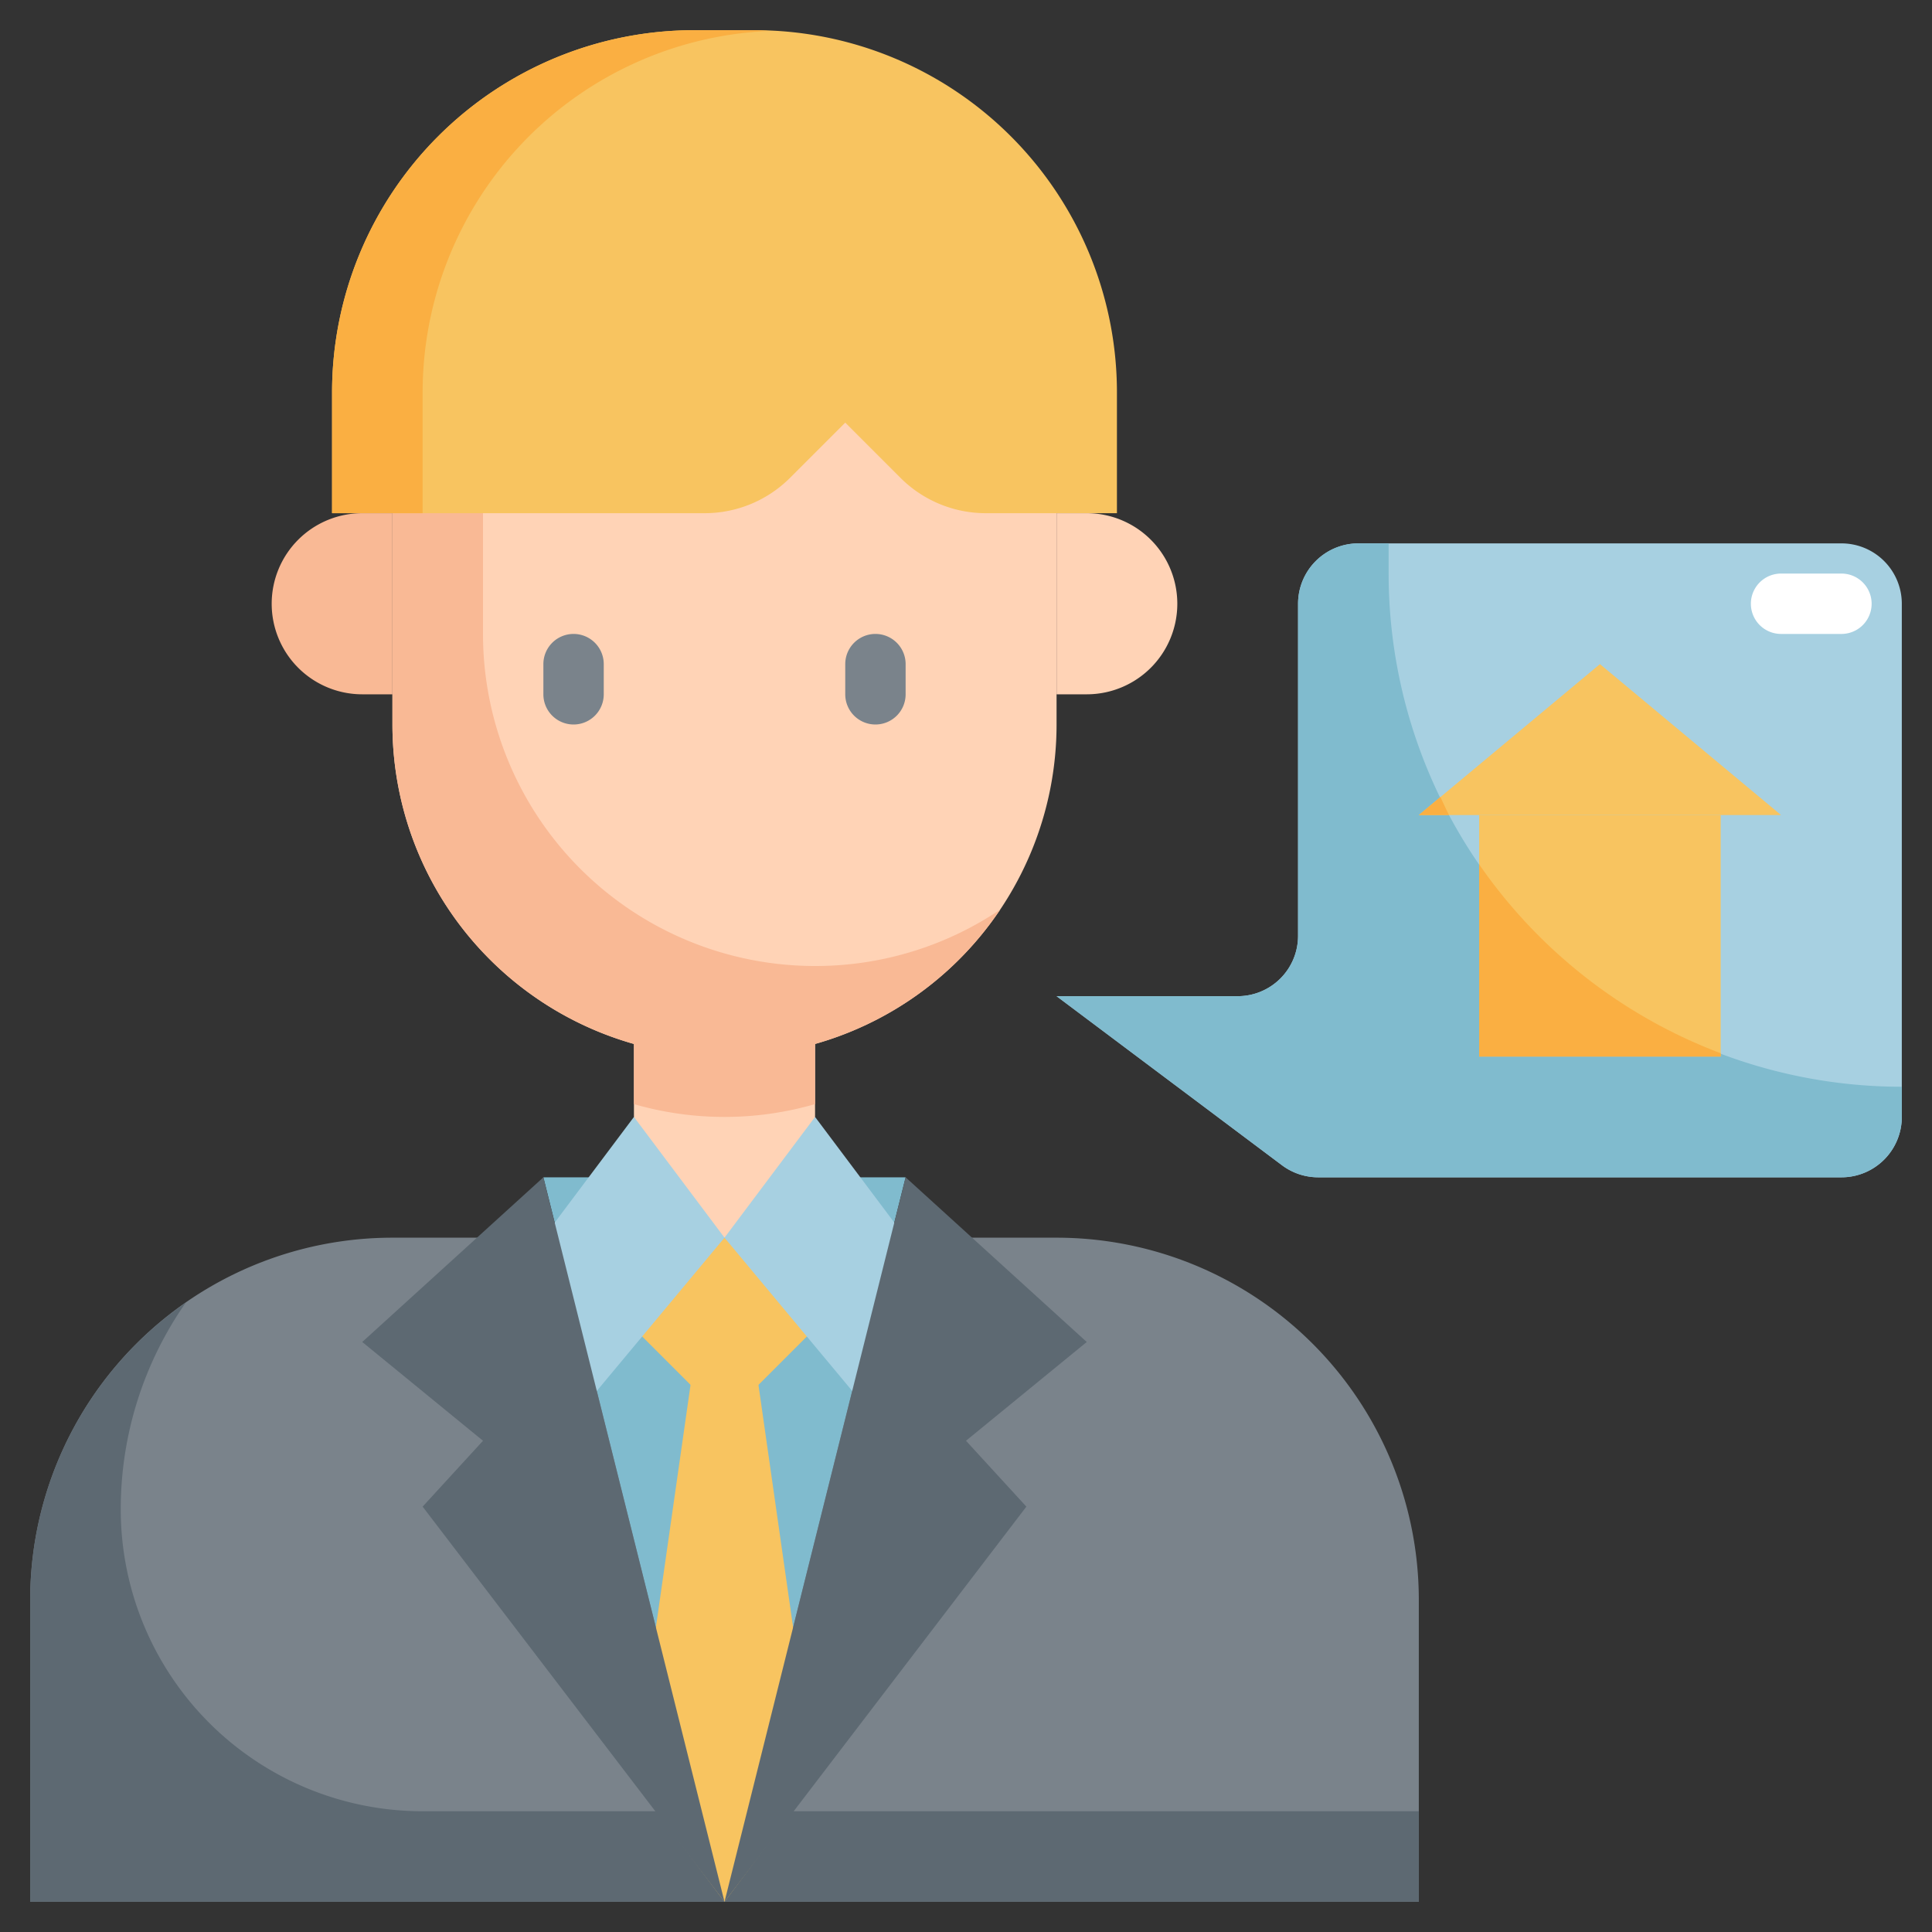
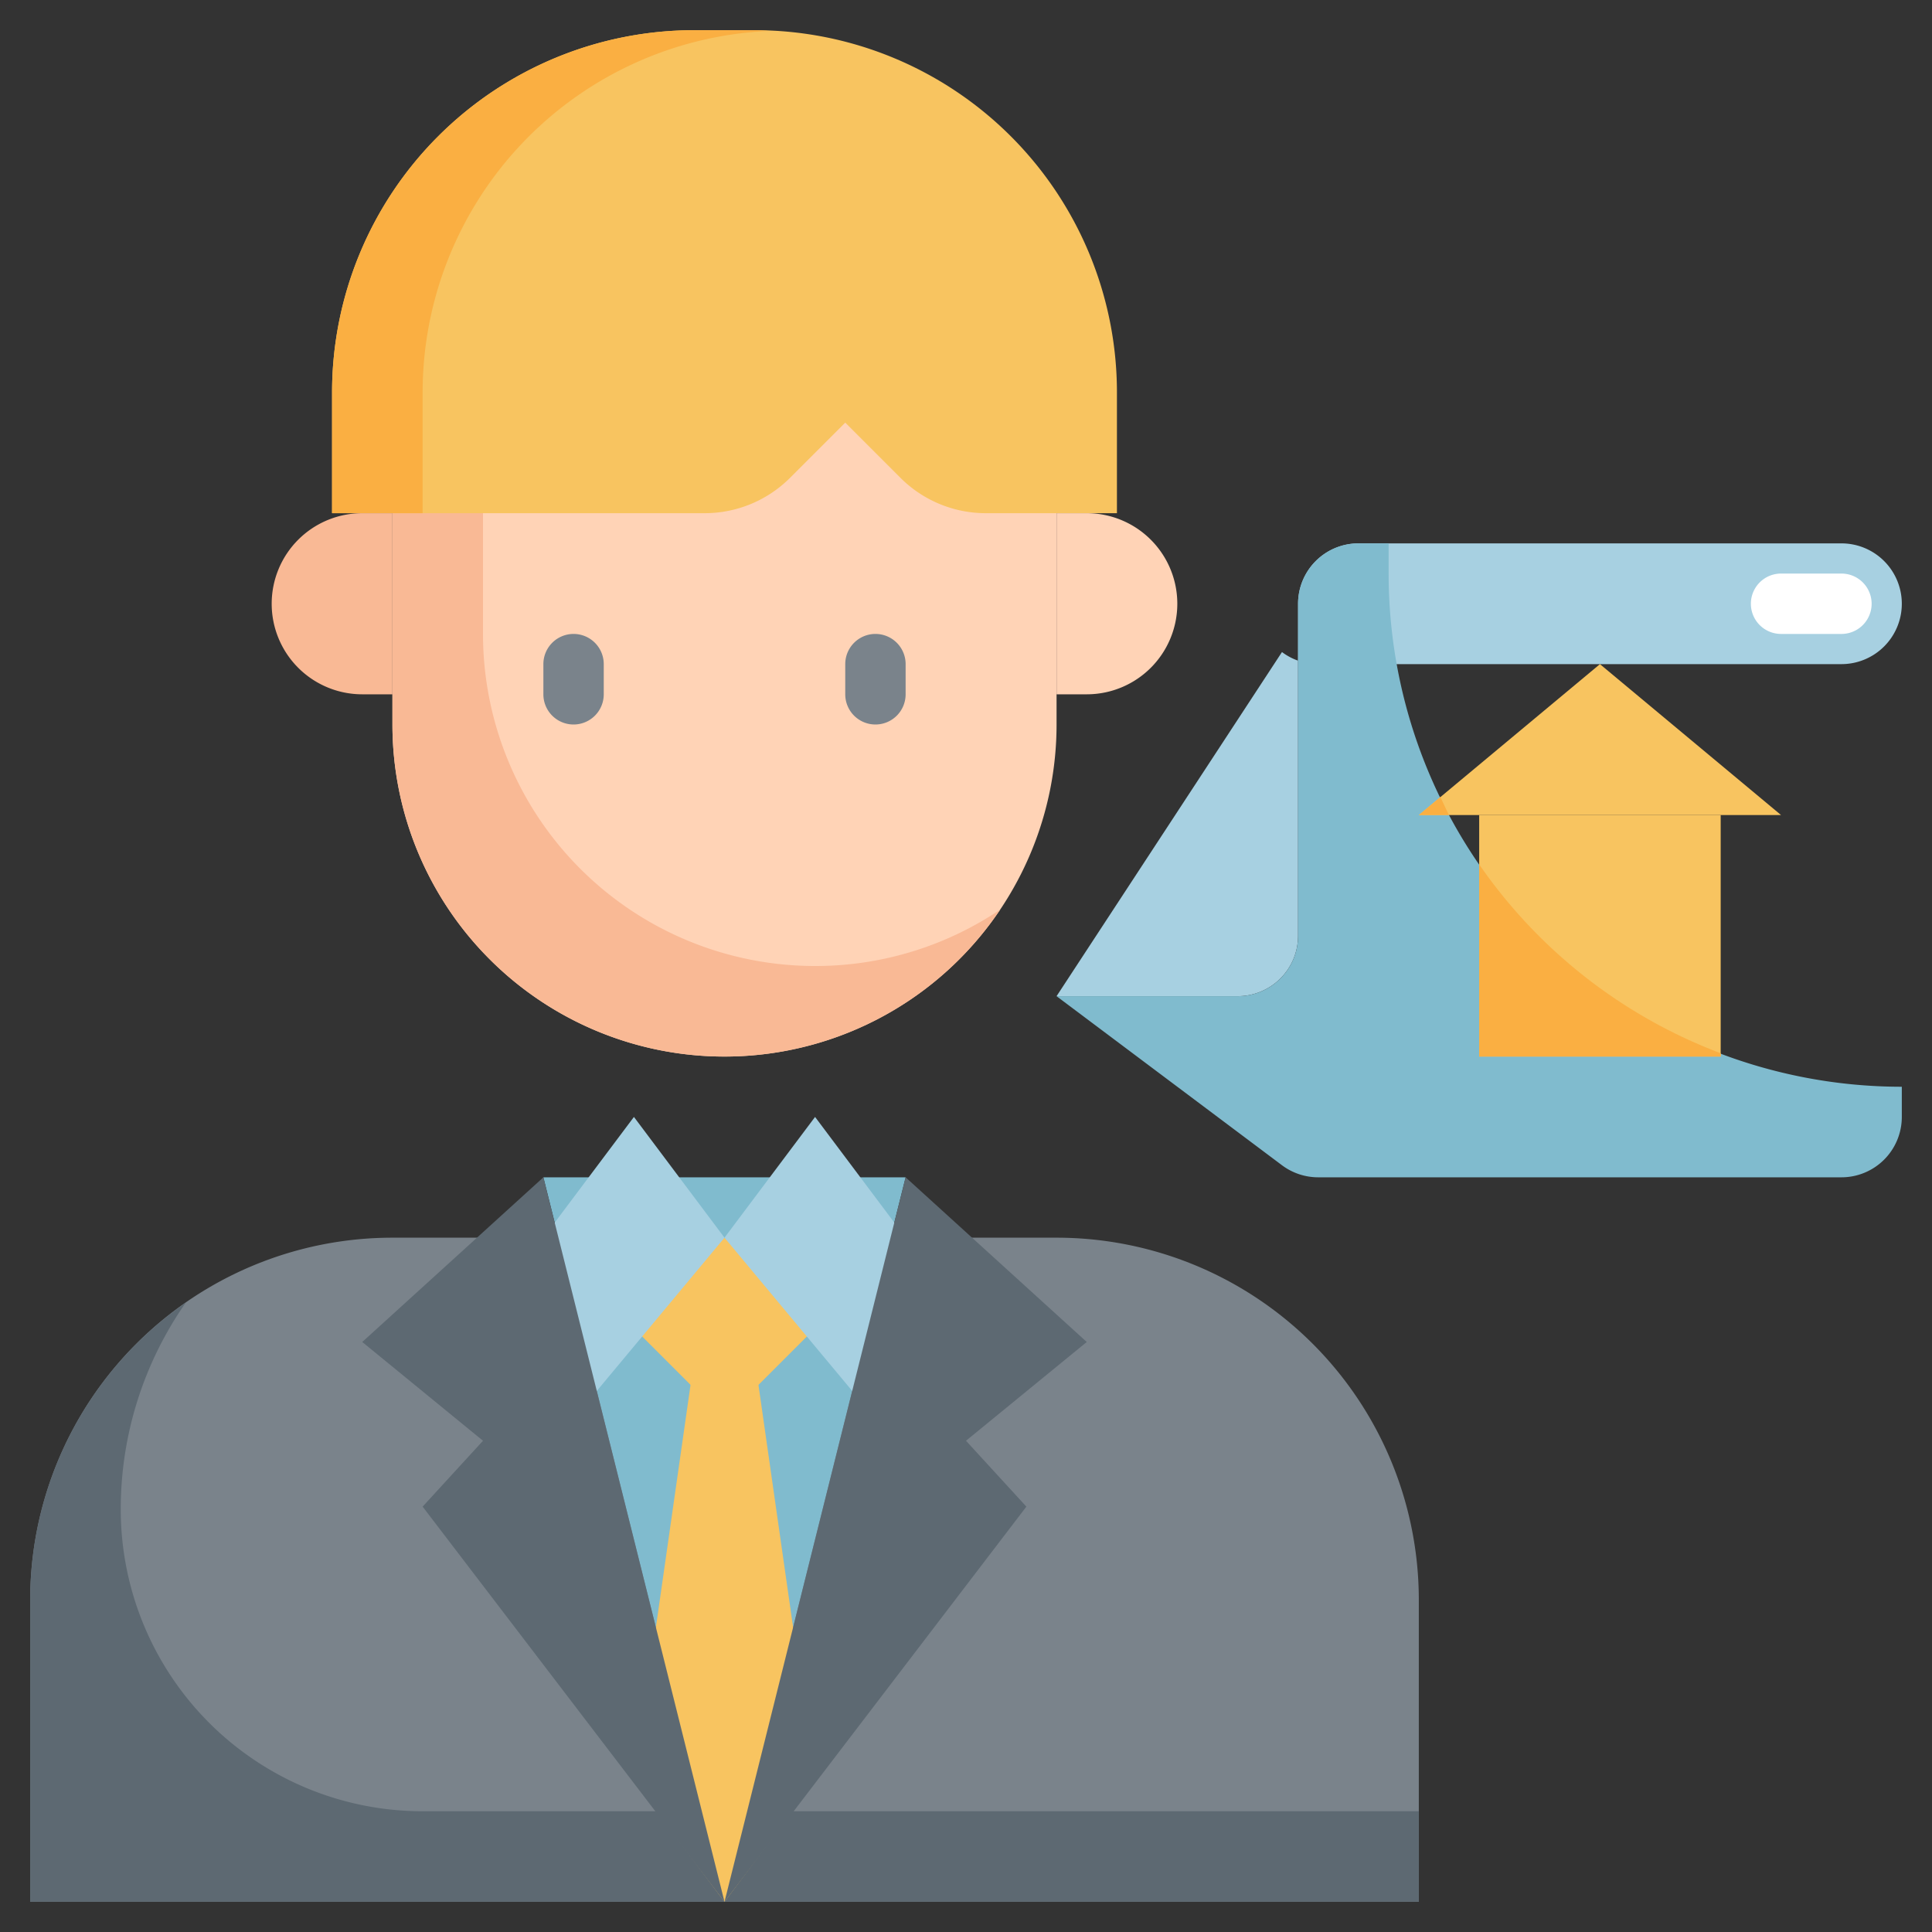
<svg xmlns="http://www.w3.org/2000/svg" viewBox="0 0 64 64">
  <rect x="0" y="0" width="64" height="64" fill="#333333" stroke="none" />
  <g id="Layer_31" data-name="Layer 31">
    <path d="M13,41H35A12,12,0,0,1,47,53V63a0,0,0,0,1,0,0H1a0,0,0,0,1,0,0V53A12,12,0,0,1,13,41Z" style="fill:#7a838b" />
    <path d="M14,60A10,10,0,0,1,4,50H4a11.93,11.93,0,0,1,2.153-6.847A11.98,11.98,0,0,0,1,53V63H47V60Z" style="fill:#5d6972" />
    <polygon points="24 63 18 39 30 39 24 63" style="fill:#80bbce" />
-     <rect x="21" y="33" width="6" height="8" style="fill:#ffd3b6" />
    <path d="M13,13H35a0,0,0,0,1,0,0V24A11,11,0,0,1,24,35h0A11,11,0,0,1,13,24V13a0,0,0,0,1,0,0Z" style="fill:#ffd3b6" />
-     <path d="M21,36.575a10.8,10.8,0,0,0,6,0V33H21Z" style="fill:#f9b995" />
    <path d="M27,32A11,11,0,0,1,16,21V13H13V24a11,11,0,0,0,20.132,6.132A10.945,10.945,0,0,1,27,32Z" style="fill:#f9b995" />
    <path d="M25,1H23A12,12,0,0,0,11,13v4H23.343a4,4,0,0,0,2.829-1.172L28,14l1.828,1.828A4,4,0,0,0,32.657,17H37V13A12,12,0,0,0,25,1Z" style="fill:#f8c460" />
    <path d="M25.5,1.025C25.333,1.018,25.169,1,25,1H23A12,12,0,0,0,11,13v4h3V13A11.99,11.99,0,0,1,25.5,1.025Z" style="fill:#faaf42" />
    <path d="M12,17h1a0,0,0,0,1,0,0v6a0,0,0,0,1,0,0H12a3,3,0,0,1-3-3v0A3,3,0,0,1,12,17Z" style="fill:#f9b995" />
    <path d="M38,17h1a0,0,0,0,1,0,0v6a0,0,0,0,1,0,0H38a3,3,0,0,1-3-3v0A3,3,0,0,1,38,17Z" transform="translate(74 40) rotate(180)" style="fill:#ffd3b6" />
    <polygon points="23 45 21 59 24 63 27 59 25 45 23 45" style="fill:#f8c460" />
    <rect x="21.879" y="41.879" width="4.243" height="4.243" transform="translate(-24.083 29.858) rotate(-45)" style="fill:#f8c460" />
    <polygon points="21 37 18 41 19 47 24 41 21 37" style="fill:#a7d0e1" />
    <polygon points="27 37 30 41 29 47 24 41 27 37" style="fill:#a7d0e1" />
    <polygon points="30 39 36 44.455 32 47.727 34 49.909 24 63 30 39" style="fill:#5d6972" />
    <polygon points="18 39 12 44.455 16 47.727 14 49.909 24 63 18 39" style="fill:#5d6972" />
-     <path d="M43,31V20a2,2,0,0,1,2-2H61a2,2,0,0,1,2,2V37a2,2,0,0,1-2,2H43.667a2,2,0,0,1-1.2-.4L35,33h6A2,2,0,0,0,43,31Z" style="fill:#a7d0e1" />
+     <path d="M43,31V20a2,2,0,0,1,2-2H61a2,2,0,0,1,2,2a2,2,0,0,1-2,2H43.667a2,2,0,0,1-1.2-.4L35,33h6A2,2,0,0,0,43,31Z" style="fill:#a7d0e1" />
    <path d="M46,19V18H45a2,2,0,0,0-2,2V31a2,2,0,0,1-2,2H35l7.467,5.6a2,2,0,0,0,1.2.4H61a2,2,0,0,0,2-2V36h0A17,17,0,0,1,46,19Z" style="fill:#80bbce" />
    <rect x="49" y="27" width="8" height="8" style="fill:#f8c460" />
    <path d="M49,28.634V35h8v-.11A17.033,17.033,0,0,1,49,28.634Z" style="fill:#faaf42" />
    <path d="M47,27l6-5,6,5Z" style="fill:#f8c460" />
    <path d="M47.715,26.4,47,27h1C47.9,26.806,47.811,26.6,47.715,26.4Z" style="fill:#faaf42" />
    <path d="M19,21a1,1,0,0,0-1,1v1a1,1,0,0,0,2,0V22A1,1,0,0,0,19,21Z" style="fill:#7a838b" />
    <path d="M29,24a1,1,0,0,0,1-1V22a1,1,0,0,0-2,0v1A1,1,0,0,0,29,24Z" style="fill:#7a838b" />
    <path d="M61,21H59a1,1,0,0,1,0-2h2a1,1,0,0,1,0,2Z" style="fill:#fff" />
  </g>
</svg>